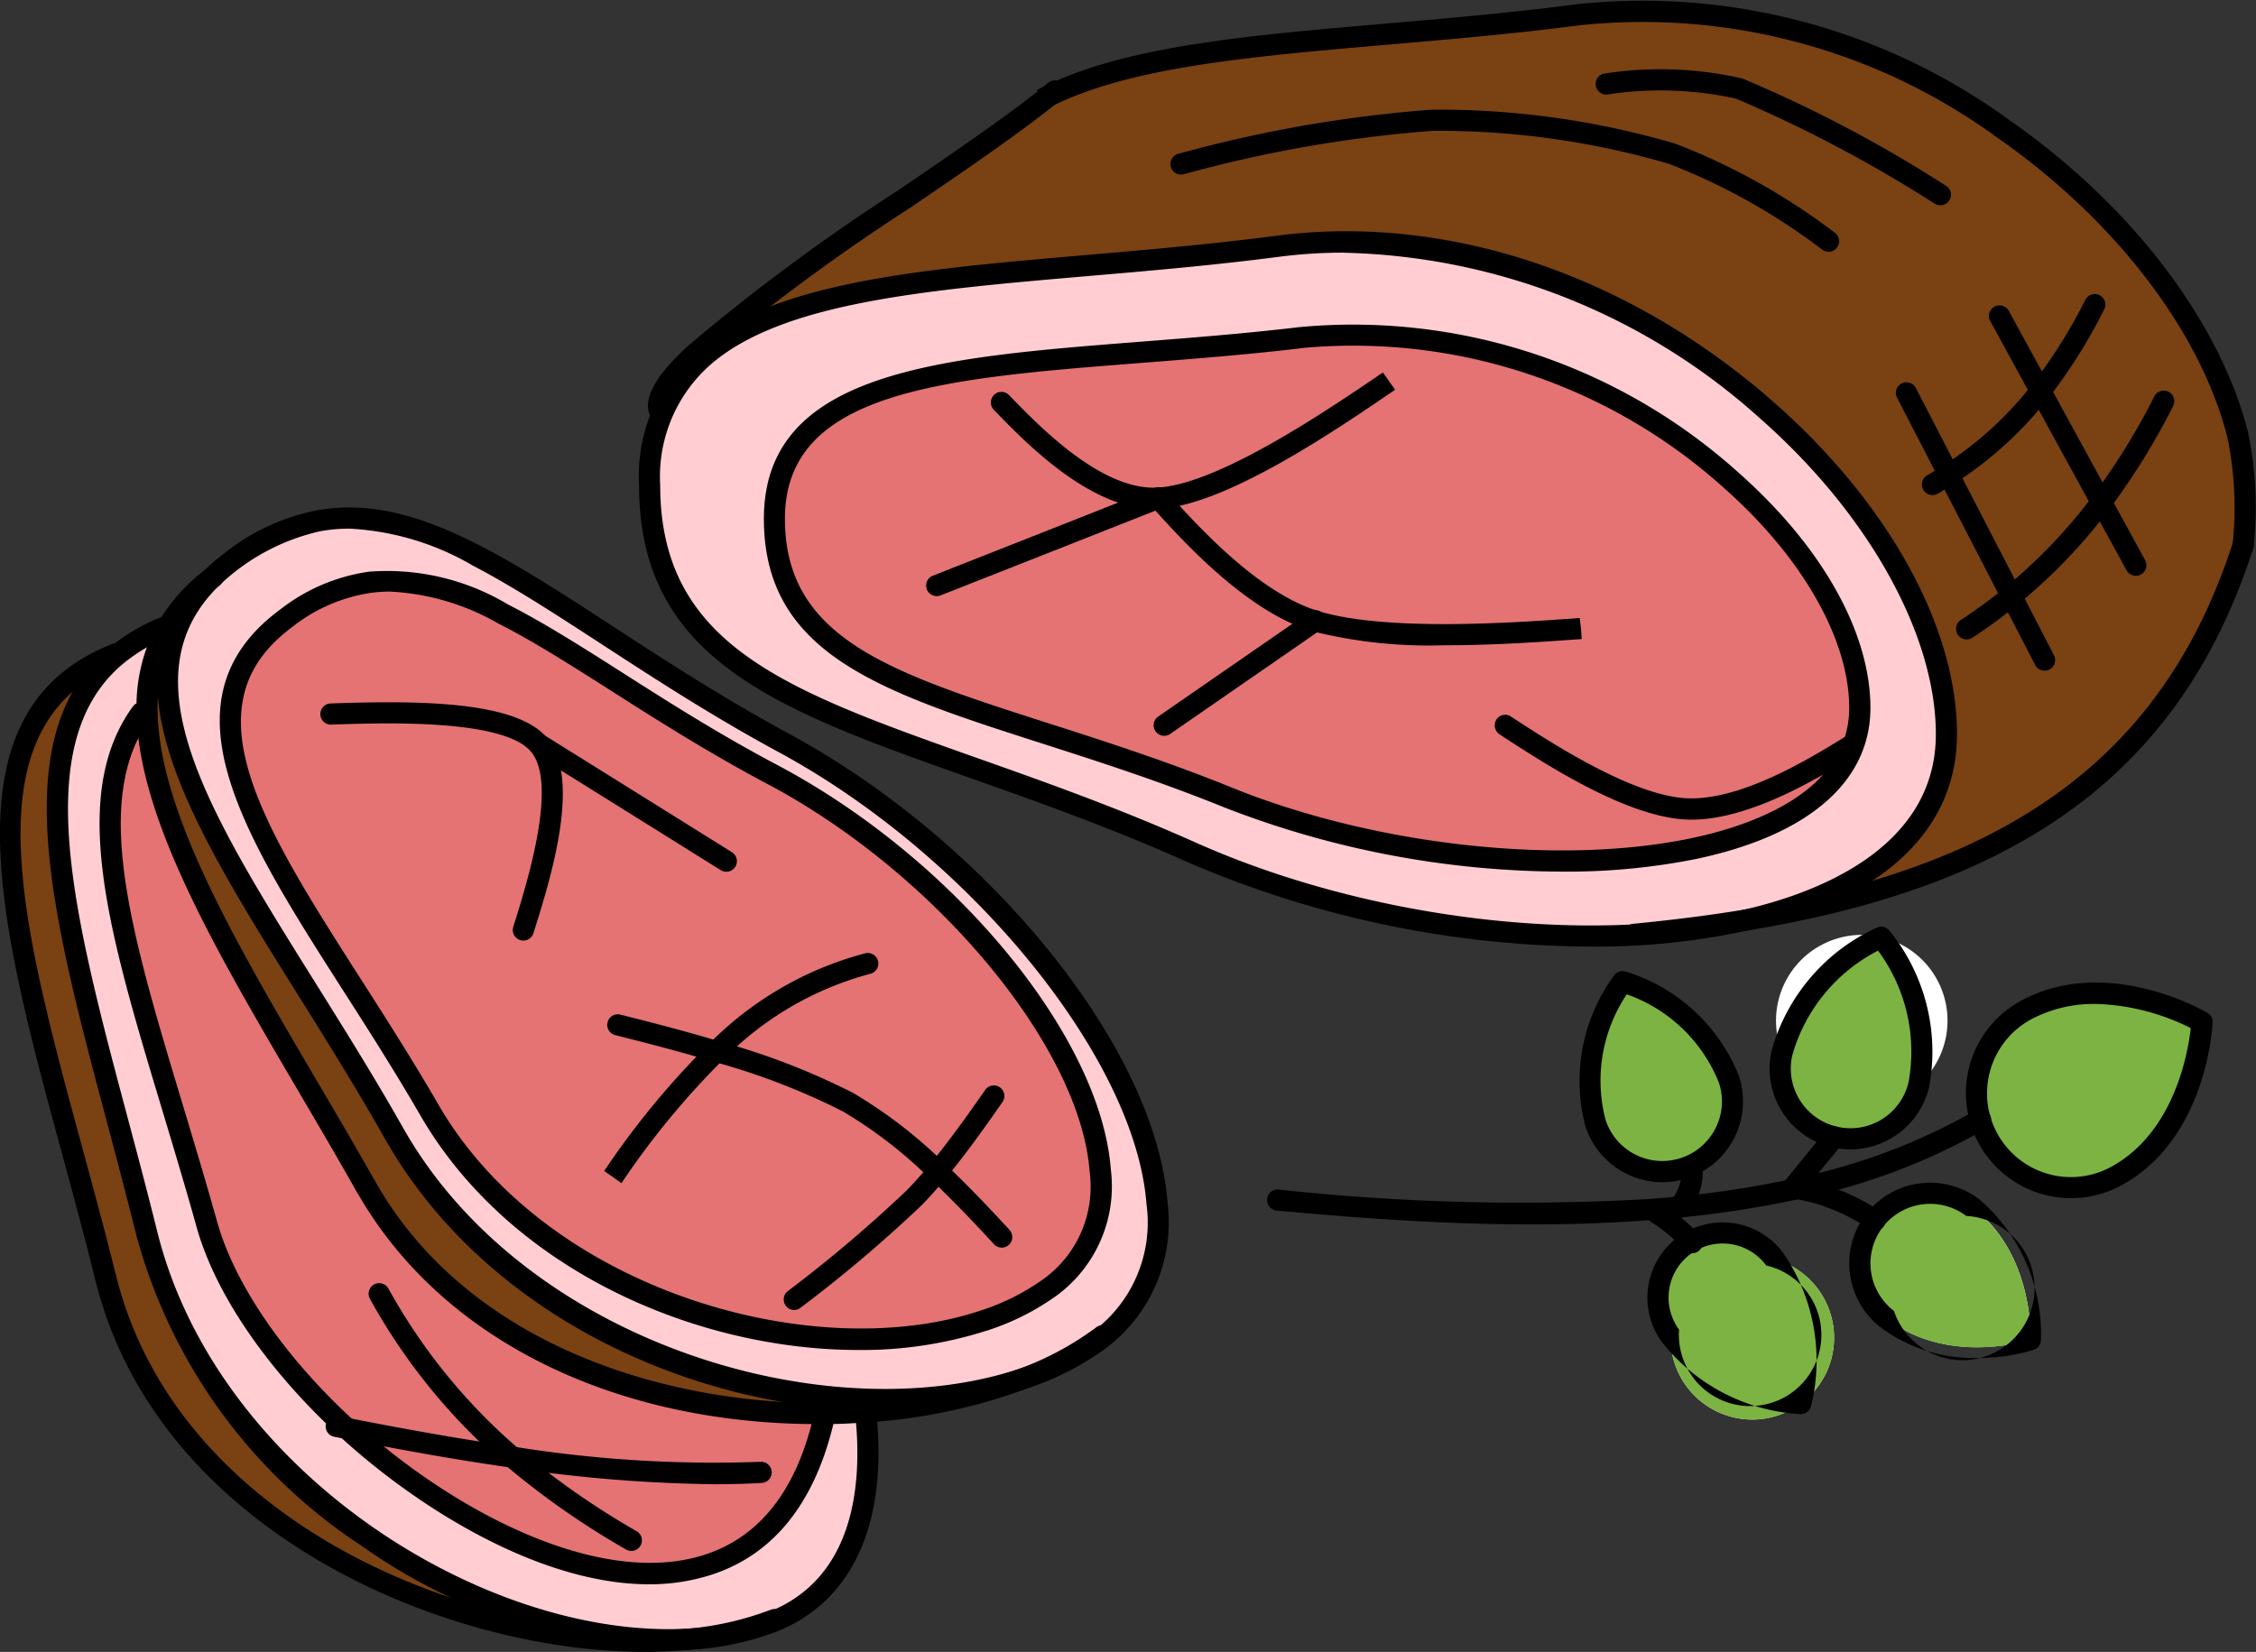
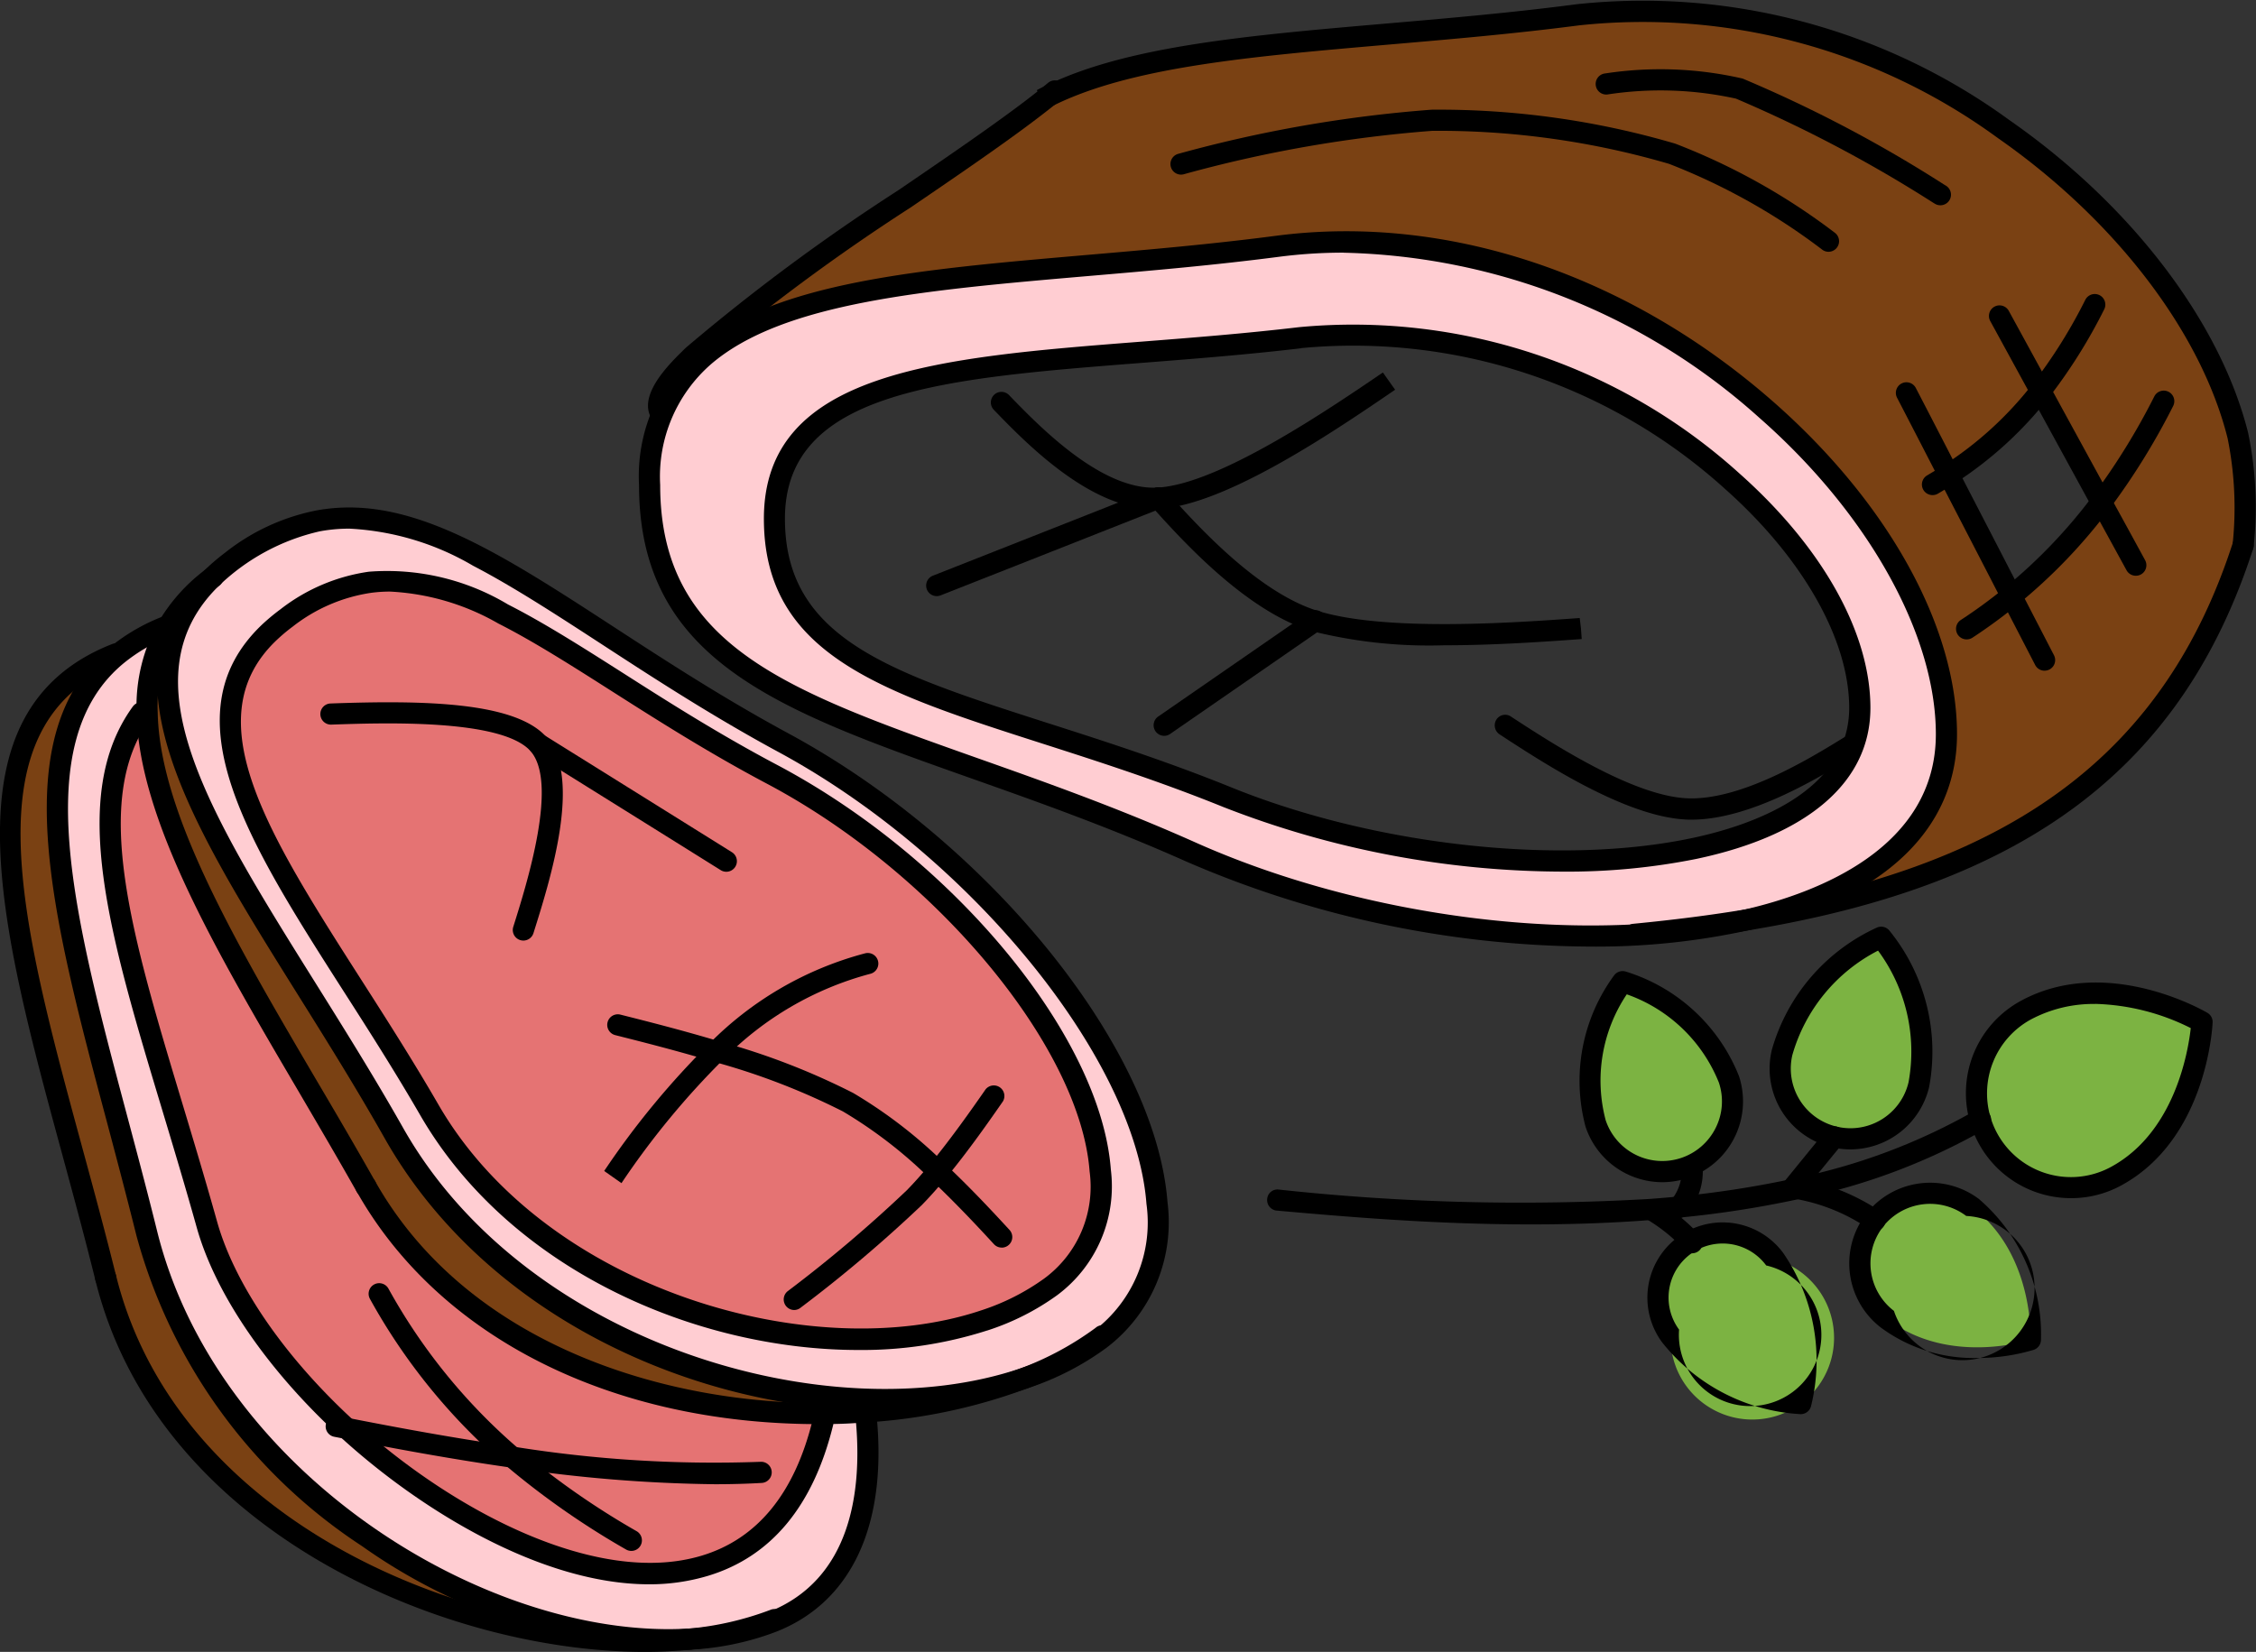
<svg xmlns="http://www.w3.org/2000/svg" width="94.081" height="68.9" viewBox="0 0 94.081 68.9">
  <rect x="0" y="0" width="94.081" height="68.9" fill="#333333" stroke="none" />
  <g id="グループ_485" data-name="グループ 485" transform="translate(-3117.092 -940.072)">
-     <path id="パス_1572" data-name="パス 1572" d="M3309.263,1055.736a2.933,2.933,0,0,0,3.52-2.185,3.576,3.576,0,1,0-5.7-1.335A2.93,2.93,0,0,0,3309.263,1055.736Zm-5.987,4.352a2.634,2.634,0,0,0-.274.176,2.7,2.7,0,0,0-.573,3.77,3.409,3.409,0,1,0,4.343-3.2A2.7,2.7,0,0,0,3303.276,1060.088Zm7.668-.882c-.008.009-.014.021-.023.03a2.932,2.932,0,0,0,.555,4.1c2.591,1.97,5.961.856,5.961.856s.177-3.547-2.411-5.517A2.933,2.933,0,0,0,3310.944,1059.206Zm4.4-4.187a3.937,3.937,0,0,0,5.663,2.352c3.379-1.835,3.582-6.43,3.582-6.43s-3.967-2.332-7.345-.494A3.94,3.94,0,0,0,3315.347,1055.019ZM3303,1057.033a2.929,2.929,0,0,0,1.861-3.7c-1.023-3.091-4.434-4.076-4.434-4.076s-2.15,2.825-1.126,5.913A2.928,2.928,0,0,0,3303,1057.033Z" transform="translate(-115.669 -68.241)" fill="#fff" />
    <path id="パス_1573" data-name="パス 1573" d="M3248.889,960.637q1.31,2.532,2.617,5.063a22.3,22.3,0,0,0,3.75-3.913q-1.266-2.316-2.534-4.637A15.375,15.375,0,0,1,3248.889,960.637Zm12.059-1.632a14.889,14.889,0,0,1,.22,4.579c-3.179,9.862-10.444,13.923-20.63,15.613,4.881-1.138,8.257-3.684,8.257-7.73,0-9.474-13.582-22.215-27.891-20.351-10.047,1.309-19.663.932-23.912,4.581l-.065-.076-.355.009c3.308-3.123,11.292-7.963,14.776-10.774,4.825-2.393,13.285-2.249,22.077-3.393C3246.358,939.781,3258.7,950.025,3260.948,959.005Z" transform="translate(-50.532 -0.768)" fill="#7a4113" />
    <path id="パス_1574" data-name="パス 1574" d="M3343.56,1059.094a3.941,3.941,0,0,1,1.9-4.573c3.379-1.837,7.345.494,7.345.494s-.2,4.6-3.581,6.43a3.94,3.94,0,0,1-5.663-2.352Z" transform="translate(-143.883 -72.317)" fill="#7cb342" />
-     <path id="パス_1575" data-name="パス 1575" d="M3344.046,984.853q1.27,2.32,2.535,4.637a22.328,22.328,0,0,1-3.75,3.914q-1.3-2.532-2.616-5.063A15.374,15.374,0,0,0,3344.046,984.853Z" transform="translate(-141.857 -28.471)" fill="#7a4113" />
    <path id="パス_1576" data-name="パス 1576" d="M3330.668,1077.843a2.933,2.933,0,0,1,4.082-.526c2.588,1.97,2.411,5.516,2.411,5.516s-3.37,1.114-5.96-.856a2.931,2.931,0,0,1-.556-4.1C3330.653,1077.864,3330.659,1077.852,3330.668,1077.843Z" transform="translate(-135.393 -86.878)" fill="#7cb342" />
    <path id="パス_1577" data-name="パス 1577" d="M3325.136,1047.406a7.631,7.631,0,0,1,1.57,6.145,2.929,2.929,0,0,1-5.7-1.335A7.63,7.63,0,0,1,3325.136,1047.406Z" transform="translate(-129.593 -68.241)" fill="#7cb342" />
    <path id="パス_1578" data-name="パス 1578" d="M3237.294,996.047c-6.546,1.523-15.8.515-23.251-2.817-12.414-5.546-22.573-5.837-22.573-15.311a6.634,6.634,0,0,1,2.279-5.372c4.25-3.649,13.865-3.273,23.912-4.581,14.308-1.864,27.89,10.877,27.89,20.351C3245.551,992.363,3242.175,994.909,3237.294,996.047Zm-2.264-2.964c4.087-.861,6.913-2.8,6.913-5.866,0-7.186-11.368-16.855-23.344-15.44-11.285,1.332-21.922.365-21.922,7.551s8.5,7.41,18.893,11.618C3221.807,993.475,3229.552,994.239,3235.03,993.083Z" transform="translate(-47.288 -17.618)" fill="#ffcdd2" />
-     <path id="パス_1579" data-name="パス 1579" d="M3251.033,993.947c0,3.07-2.826,5-6.913,5.866-5.479,1.156-13.224.391-19.46-2.137-10.389-4.208-18.892-4.429-18.892-11.618s10.635-6.219,21.921-7.551C3239.665,977.092,3251.033,986.761,3251.033,993.947Z" transform="translate(-56.378 -24.348)" fill="#e57373" />
    <path id="パス_1580" data-name="パス 1580" d="M3308.3,1081.619a2.7,2.7,0,0,1,3.5.747,3.409,3.409,0,1,1-4.343,3.2,2.7,2.7,0,0,1,.573-3.77A2.744,2.744,0,0,1,3308.3,1081.619Z" transform="translate(-120.697 -89.772)" fill="#7cb342" />
    <path id="パス_1581" data-name="パス 1581" d="M3304.861,1056.568a2.928,2.928,0,1,1-5.56,1.837c-1.023-3.087,1.126-5.913,1.126-5.913S3303.837,1053.477,3304.861,1056.568Z" transform="translate(-115.669 -71.475)" fill="#7cb342" />
    <path id="パス_1582" data-name="パス 1582" d="M3138.081,1001.931a8.692,8.692,0,0,1,.856-.735,8.483,8.483,0,0,1,3.594-1.673c.124-.023.244-.044.367-.059a10.682,10.682,0,0,1,6.317,1.538c3.534,1.835,7.539,4.958,12.747,7.775,11.1,6.008,20.039,19.716,13.223,24.865a11.239,11.239,0,0,1-3.158,1.629s0,.006-.006,0c-7.813,2.667-20.871-.6-26.314-10.221C3140.072,1015.084,3132.83,1007.112,3138.081,1001.931Zm35.016,29.537c5.992-4.425-1.862-16.213-11.624-21.38-4.578-2.423-8.1-5.108-11.206-6.684a9.548,9.548,0,0,0-5.552-1.323,7.366,7.366,0,0,0-3.481,1.488,7.823,7.823,0,0,0-.753.632c-4.617,4.455,1.749,11.312,6.7,19.883,4.784,8.272,16.264,11.08,23.133,8.786h0A9.966,9.966,0,0,0,3173.1,1031.468Z" transform="translate(-12.189 -37.722)" fill="#ffcdd2" />
    <path id="パス_1583" data-name="パス 1583" d="M3166.044,1014.671c9.762,5.167,17.616,16.955,11.624,21.38a9.958,9.958,0,0,1-2.776,1.4h0c-6.869,2.294-18.348-.514-23.133-8.786-4.955-8.571-11.321-15.429-6.7-19.883a7.858,7.858,0,0,1,.752-.632,7.372,7.372,0,0,1,3.482-1.488,9.548,9.548,0,0,1,5.551,1.323C3157.946,1009.563,3161.466,1012.248,3166.044,1014.671Z" transform="translate(-16.761 -42.305)" fill="#e57373" />
    <path id="パス_1584" data-name="パス 1584" d="M3170.544,1039.686a22.715,22.715,0,0,1-6.625,1.412c-.162.012-.323.023-.485.029-.435.027-.874.038-1.314.038-7.221.041-15.229-2.711-19.046-9.459-4.169-7.378-9.03-14.443-9.13-19.771a6.712,6.712,0,0,1,.868-3.59,6.928,6.928,0,0,1,1.793-2c-5.251,5.181,1.991,13.153,7.624,23.121C3149.672,1039.086,3162.731,1042.353,3170.544,1039.686Z" transform="translate(-10.713 -42.135)" fill="#7a4113" />
    <path id="パス_1585" data-name="パス 1585" d="M3150.046,1054.029h-.006c-8.245.494-19.983-6.166-22.641-16.916-2.582-10.448-6.237-20.007-1.247-24.126a7.585,7.585,0,0,1,2.1-1.208l.033.02a6.7,6.7,0,0,0-.867,3.59l-.244,0c-3.146,4.349.079,11.844,2.731,21.339.794,2.84,3.008,5.919,5.832,8.51,6.887,6.322,17.413,9.745,19.863-.241l-.007-.38c.441,0,.879-.011,1.314-.038l.515.418c.326,3.92-.809,7.083-3.935,8.313A11.208,11.208,0,0,1,3150.046,1054.029Z" transform="translate(-4.182 -45.59)" fill="#ffcdd2" />
    <path id="パス_1586" data-name="パス 1586" d="M3139.571,1051.543c-2.823-2.591-5.037-5.669-5.831-8.51-2.652-9.494-5.878-16.99-2.732-21.339l.244,0c.1,5.328,4.961,12.394,9.13,19.771,3.817,6.748,11.824,9.5,19.045,9.459l.006.38C3156.985,1061.288,3146.458,1057.865,3139.571,1051.543Z" transform="translate(-8.022 -51.893)" fill="#e57373" />
    <path id="パス_1587" data-name="パス 1587" d="M3123.947,1039.135c2.658,10.75,14.4,17.41,22.641,16.916-8.6.882-21.7-4.313-24.356-15.067-2.884-11.656-7.521-22.9.427-26.026l.041.05C3117.71,1019.128,3121.365,1028.688,3123.947,1039.135Z" transform="translate(-0.73 -47.612)" fill="#7a4113" />
    <g id="グループ_484" data-name="グループ 484" transform="translate(3117.092 940.072)">
      <path id="パス_1588" data-name="パス 1588" d="M3229.966,996.4a42.886,42.886,0,0,1-16.873-3.542c-3.193-1.427-6.283-2.52-9.007-3.484-8.027-2.841-13.827-4.894-13.827-12.23a7.049,7.049,0,0,1,2.433-5.707h0c3.216-2.762,9.258-3.283,16.256-3.886,2.555-.22,5.2-.448,7.886-.8,7.106-.926,14.661,1.6,20.724,6.922,4.8,4.214,7.664,9.4,7.664,13.866,0,3.97-3.054,6.868-8.6,8.16A29.675,29.675,0,0,1,3229.966,996.4Zm-10.312-28.944a20.9,20.9,0,0,0-2.707.173c-2.708.352-5.36.581-7.925.8-6.845.59-12.757,1.1-15.757,3.676h0a6.218,6.218,0,0,0-2.124,5.037c0,6.713,5.267,8.576,13.239,11.4,2.741.97,5.848,2.069,9.074,3.51,7.158,3.2,16.39,4.322,22.97,2.79,2.957-.689,7.916-2.553,7.916-7.3,0-4.156-2.822-9.215-7.363-13.2A26.794,26.794,0,0,0,3219.654,967.459Zm-26.676,4.317h0Z" transform="translate(-3163.61 -956.918)" />
      <path id="パス_1589" data-name="パス 1589" d="M3165.308,1035.86c-7.631,0-16.482-3.839-20.739-11.363-1.178-2.085-2.42-4.071-3.622-5.992-4.469-7.147-8.33-13.319-3.929-17.66a8.963,8.963,0,0,1,.9-.774,8.873,8.873,0,0,1,3.779-1.754c.129-.025.26-.047.393-.063,1.943-.257,3.972.231,6.573,1.585,1.695.88,3.524,2.07,5.46,3.33,2.142,1.395,4.57,2.975,7.293,4.447,8.374,4.531,15.313,13.119,15.8,19.552a6.573,6.573,0,0,1-2.522,6.052,11.649,11.649,0,0,1-3.258,1.687l-.029.011A18.993,18.993,0,0,1,3165.308,1035.86Zm-22.221-36.789a6.725,6.725,0,0,0-.885.058c-.119.015-.23.034-.343.055a8.914,8.914,0,0,0-4.223,2.29c-3.9,3.844-.386,9.457,4.059,16.563,1.206,1.929,2.453,3.923,3.642,6.025,5.1,9.02,17.8,12.73,25.764,10.028l.029-.011a10.8,10.8,0,0,0,3.035-1.564,5.66,5.66,0,0,0,2.173-5.282c-.458-6.061-7.34-14.514-15.341-18.843-2.754-1.49-5.2-3.081-7.354-4.484-1.918-1.248-3.729-2.427-5.385-3.287A11.3,11.3,0,0,0,3143.087,999.07Z" transform="translate(-3128.528 -977.021)" />
      <path id="パス_1590" data-name="パス 1590" d="M3168.891,1037.913c-6.724,0-14.524-3.31-18.277-9.8-1.035-1.79-2.125-3.5-3.18-5.145-3.948-6.174-7.357-11.506-3.449-15.277a8.475,8.475,0,0,1,.8-.67,7.785,7.785,0,0,1,3.688-1.57,9.809,9.809,0,0,1,5.808,1.368c1.494.758,3.106,1.784,4.814,2.871,1.879,1.2,4.01,2.552,6.4,3.816,7.392,3.912,13.508,11.328,13.923,16.884a5.655,5.655,0,0,1-2.243,5.241,10.419,10.419,0,0,1-2.9,1.466l-.03.008A17.074,17.074,0,0,1,3168.891,1037.913Zm-19.536-31.633a5.972,5.972,0,0,0-.773.05,6.936,6.936,0,0,0-3.276,1.406,7.492,7.492,0,0,0-.711.6c-3.385,3.267-.311,8.076,3.582,14.164,1.06,1.658,2.156,3.372,3.2,5.179,4.478,7.742,15.631,10.919,22.611,8.589l.028-.009a9.515,9.515,0,0,0,2.628-1.33,4.753,4.753,0,0,0,1.888-4.466c-.388-5.195-6.425-12.448-13.456-16.17-2.418-1.28-4.565-2.646-6.459-3.852-1.688-1.075-3.283-2.09-4.74-2.828A10.04,10.04,0,0,0,3149.356,1006.28Z" transform="translate(-3133.093 -981.605)" />
      <path id="パス_1591" data-name="パス 1591" d="M3195.317,1111.691a.441.441,0,0,1-.026-.882,10.764,10.764,0,0,0,3.3-.687c3.45-1.357,3.893-5.027,3.656-7.866a.441.441,0,1,1,.879-.073c.37,4.435-1.126,7.547-4.212,8.76a11.637,11.637,0,0,1-3.573.747Z" transform="translate(-3166.546 -1042.883)" />
      <path id="パス_1592" data-name="パス 1592" d="M3148.4,1053.726a23.641,23.641,0,0,1-12.8-4.345,22.52,22.52,0,0,1-9.405-12.933c-.4-1.6-.821-3.2-1.231-4.739-2.312-8.676-4.309-16.168.131-19.834a8.1,8.1,0,0,1,2.217-1.279.441.441,0,0,1,.321.821,7.119,7.119,0,0,0-1.976,1.138c-4,3.305-2.075,10.544.158,18.926.412,1.545.837,3.142,1.236,4.754,2.413,9.758,13.017,16.607,21.32,16.608.292,0,.581-.009.867-.026a.441.441,0,1,1,.053.881C3149,1053.717,3148.7,1053.726,3148.4,1053.726Z" transform="translate(-3120.5 -984.891)" />
      <path id="パス_1593" data-name="パス 1593" d="M3151.413,1057.28c-4.508,0-9.576-3.115-12.913-6.178-3.01-2.762-5.182-5.938-5.958-8.716-.472-1.687-.959-3.305-1.43-4.87-2.205-7.316-3.947-13.1-1.233-16.846a.441.441,0,0,1,.715.517c-2.458,3.4-.771,8.992,1.363,16.074.472,1.569.962,3.191,1.436,4.887.734,2.623,2.812,5.65,5.7,8.3,4.09,3.755,10.163,6.954,14.517,5.635,2.316-.7,3.871-2.6,4.619-5.657a.441.441,0,0,1,.857.21c-.828,3.377-2.584,5.494-5.22,6.291A8.47,8.47,0,0,1,3151.413,1057.28Z" transform="translate(-3124.341 -991.199)" />
      <path id="パス_1594" data-name="パス 1594" d="M3177.113,1085.108c-8.629,0-15.818-3.612-19.252-9.684a.441.441,0,1,1,.767-.434c3.883,6.866,12.188,9.277,18.659,9.235.449,0,.883-.013,1.29-.037.168-.006.324-.017.48-.029a22.363,22.363,0,0,0,6.478-1.375l.026-.01a12.826,12.826,0,0,0,3.1-1.679.441.441,0,1,1,.531.7,13.67,13.67,0,0,1-3.277,1.783.479.479,0,0,1-.076.031,23.261,23.261,0,0,1-6.721,1.427c-.166.012-.333.024-.5.03C3178.155,1085.1,3177.639,1085.107,3177.113,1085.108Zm8.607-1.923h0Z" transform="translate(-3142.976 -1025.708)" />
      <path id="パス_1595" data-name="パス 1595" d="M3150.909,1101.246c-8.4,0-20.325-5.05-22.908-15.495a.441.441,0,1,1,.857-.212c2.668,10.791,15.815,15.563,23.883,14.734h.022a12.856,12.856,0,0,0,3.378-.778.441.441,0,1,1,.323.82,13.72,13.72,0,0,1-3.627.837h-.023A18.852,18.852,0,0,1,3150.909,1101.246Z" transform="translate(-3124.02 -1032.345)" />
      <path id="パス_1596" data-name="パス 1596" d="M3142.3,1031.269a.442.442,0,0,1-.385-.224c-.788-1.395-1.609-2.792-2.4-4.143-3.445-5.864-6.7-11.4-6.783-15.837a7.186,7.186,0,0,1,.928-3.821,7.408,7.408,0,0,1,1.9-2.126c.03-.024.063-.048.1-.073a.441.441,0,1,1,.51.72c-.023.016-.044.032-.065.049a6.528,6.528,0,0,0-1.684,1.873,6.233,6.233,0,0,0-.809,3.36c.079,4.2,3.277,9.646,6.662,15.407.8,1.355,1.619,2.756,2.411,4.157a.442.442,0,0,1-.167.6A.435.435,0,0,1,3142.3,1031.269Z" transform="translate(-3127.035 -981.329)" />
      <path id="パス_1597" data-name="パス 1597" d="M3121.5,1040.654a.44.44,0,0,1-.428-.335c-.438-1.77-.92-3.544-1.386-5.259-2.585-9.508-5.026-18.489,2.079-21.283a.441.441,0,0,1,.323.821c-6.37,2.505-4.137,10.72-1.552,20.231.468,1.72.951,3.5,1.392,5.279a.441.441,0,0,1-.428.547Z" transform="translate(-3117.092 -986.913)" />
      <path id="パス_1598" data-name="パス 1598" d="M3286.112,963.257a.42.42,0,0,1-.086-.009.441.441,0,0,1-.348-.518,14.585,14.585,0,0,0-.216-4.385c-1.111-4.429-4.692-9.107-9.581-12.516a25.082,25.082,0,0,0-17.457-4.7c-2.7.352-5.351.579-7.912.8-5.77.5-10.753.927-14.025,2.55-.108.047-.189.09-.27.133l-.413-.78c.1-.055.208-.109.315-.155,3.4-1.687,8.459-2.123,14.319-2.628,2.551-.22,5.189-.448,7.874-.8a25.969,25.969,0,0,1,18.075,4.849c5.058,3.526,8.771,8.4,9.932,13.024a15.207,15.207,0,0,1,.226,4.771A.442.442,0,0,1,3286.112,963.257Zm-50.106-19.028h0Z" transform="translate(-3192.567 -940.072)" />
      <path id="パス_1599" data-name="パス 1599" d="M3191.8,963.536a.441.441,0,0,1-.4-.25c-.417-.866.547-1.957,1.31-2.7.067-.068.139-.14.216-.207a83.7,83.7,0,0,1,8.824-6.535c2.333-1.593,4.536-3.1,5.966-4.251l.268-.222a.441.441,0,1,1,.563.679l-.27.224c-1.465,1.182-3.682,2.7-6.03,4.3a83.436,83.436,0,0,0-8.727,6.459c-.075.066-.133.124-.191.182-1.311,1.282-1.143,1.677-1.135,1.693a.441.441,0,0,1-.206.589A.434.434,0,0,1,3191.8,963.536Z" transform="translate(-3164.276 -945.917)" />
      <path id="パス_1600" data-name="パス 1600" d="M3303.452,1018.414a.441.441,0,0,1-.042-.88c1.718-.166,3.264-.365,4.728-.608,11.214-1.862,17.469-6.585,20.283-15.314a.441.441,0,1,1,.84.27c-2.928,9.084-9.4,13.992-20.978,15.913-1.484.247-3.05.448-4.787.616Z" transform="translate(-3235.297 -979.003)" />
      <path id="パス_1601" data-name="パス 1601" d="M3337.6,982.125a.441.441,0,0,1-.225-.821c.218-.13.437-.262.656-.4a14.853,14.853,0,0,0,3.724-3.39,21.39,21.39,0,0,0,2.217-3.534.441.441,0,0,1,.787.4,22.221,22.221,0,0,1-2.311,3.681,15.941,15.941,0,0,1-3.94,3.586c-.228.147-.456.285-.685.42A.435.435,0,0,1,3337.6,982.125Z" transform="translate(-3257.009 -961.475)" />
      <path id="パス_1602" data-name="パス 1602" d="M3341.5,995.191a.441.441,0,0,1-.241-.81,21.174,21.174,0,0,0,1.829-1.339,21.818,21.818,0,0,0,3.677-3.838,28.023,28.023,0,0,0,2.561-4.143.441.441,0,1,1,.786.4,28.841,28.841,0,0,1-2.643,4.273,22.644,22.644,0,0,1-3.823,3.99,22.157,22.157,0,0,1-1.9,1.395A.441.441,0,0,1,3341.5,995.191Z" transform="translate(-3259.488 -968.522)" />
      <path id="パス_1603" data-name="パス 1603" d="M3340.369,995.881a.441.441,0,0,1-.392-.238l-1.382-2.673q-1.306-2.533-2.617-5.064-.878-1.708-1.761-3.411a.441.441,0,0,1,.783-.406q.883,1.7,1.762,3.412,1.31,2.53,2.617,5.063l1.382,2.672a.441.441,0,0,1-.391.644Z" transform="translate(-3255.105 -967.906)" />
      <path id="パス_1604" data-name="パス 1604" d="M3350.949,986.32a.44.44,0,0,1-.387-.229l-.318-.581q-.559-1.022-1.12-2.044l-4.246-7.77a.441.441,0,0,1,.774-.423l4.246,7.769q.563,1.022,1.12,2.045l.317.581a.441.441,0,0,1-.175.6A.448.448,0,0,1,3350.949,986.32Z" transform="translate(-3261.88 -962.306)" />
      <path id="パス_1605" data-name="パス 1605" d="M3278.559,958.551a.44.44,0,0,1-.254-.08,26.2,26.2,0,0,0-6.4-3.588,34.226,34.226,0,0,0-9.876-1.377,54.372,54.372,0,0,0-10.368,1.813.441.441,0,1,1-.214-.856,55.073,55.073,0,0,1,10.563-1.839,34.972,34.972,0,0,1,10.153,1.416,26.921,26.921,0,0,1,6.648,3.711.441.441,0,0,1-.255.8Z" transform="translate(-3202.302 -948.049)" />
      <path id="パス_1606" data-name="パス 1606" d="M3314.167,953.681a.437.437,0,0,1-.227-.063l-.068-.041a55.922,55.922,0,0,0-8.229-4.344,14.615,14.615,0,0,0-5.364-.173.441.441,0,0,1-.09-.878,15.285,15.285,0,0,1,5.732.214,55.243,55.243,0,0,1,8.407,4.425l.068.041a.441.441,0,0,1-.228.819Z" transform="translate(-3233.249 -945.119)" />
      <path id="パス_1607" data-name="パス 1607" d="M3162.216,1030.441a.44.44,0,0,1-.421-.573c.566-1.8,1.892-6.014.715-7.334-1.208-1.353-6.19-1.173-8.317-1.1a.441.441,0,0,1-.032-.881c3.908-.142,7.7-.071,9.008,1.391,1.51,1.694.182,5.917-.532,8.186A.442.442,0,0,1,3162.216,1030.441Z" transform="translate(-3140.39 -991.21)" />
      <path id="パス_1608" data-name="パス 1608" d="M3185.8,1029.829a.441.441,0,0,1-.234-.067q-2.773-1.733-5.548-3.463l-2.288-1.427a.441.441,0,0,1,.467-.748l2.287,1.427q2.775,1.731,5.549,3.463a.441.441,0,0,1-.234.815Z" transform="translate(-3155.51 -993.468)" />
      <path id="パス_1609" data-name="パス 1609" d="M3186.992,1058.8l-.721-.508a34.568,34.568,0,0,1,4.371-5.3,14.254,14.254,0,0,1,6.518-3.78.441.441,0,1,1,.2.859,13.4,13.4,0,0,0-6.109,3.56A33.831,33.831,0,0,0,3186.992,1058.8Zm-.362-.251h0Z" transform="translate(-3161.075 -1009.451)" />
      <path id="パス_1610" data-name="パス 1610" d="M3207.268,1073.712a.441.441,0,0,1-.271-.789,57.129,57.129,0,0,0,4.957-4.2c.295-.3.618-.661.961-1.075.906-1.1,1.771-2.336,2.287-3.077l.042-.061a.441.441,0,0,1,.724.5l-.042.061c-.524.752-1.4,2.011-2.332,3.135-.359.433-.7.814-1.011,1.131a57.919,57.919,0,0,1-5.045,4.273A.437.437,0,0,1,3207.268,1073.712Z" transform="translate(-3174.144 -1019.071)" />
      <path id="パス_1611" data-name="パス 1611" d="M3203.059,1065.955a.44.44,0,0,1-.325-.143c-.486-.529-1.5-1.629-2.642-2.709a19.009,19.009,0,0,0-3.657-2.828,28.567,28.567,0,0,0-5.405-2.077c-1.512-.453-2.937-.814-3.978-1.077l-.118-.03a.441.441,0,0,1,.216-.855l.118.03c1.049.265,2.485.628,4.014,1.087a29.353,29.353,0,0,1,5.579,2.151,19.808,19.808,0,0,1,3.836,2.959c1.03.971,1.935,1.937,2.686,2.754a.441.441,0,0,1-.325.74Z" transform="translate(-3161.285 -1013.918)" />
      <path id="パス_1612" data-name="パス 1612" d="M3170.253,1098.189a.442.442,0,0,1-.225-.062,33.623,33.623,0,0,1-5.032-3.518,25.079,25.079,0,0,1-5.644-6.934.441.441,0,1,1,.773-.425,24.22,24.22,0,0,0,5.447,6.691,32.86,32.86,0,0,0,4.907,3.428.441.441,0,0,1-.226.82Z" transform="translate(-3143.925 -1033.5)" />
      <path id="パス_1613" data-name="パス 1613" d="M3170.611,1105.062a61.382,61.382,0,0,1-8.516-.695c-2.565-.366-4.94-.812-6.923-1.2l-.433-.084a.441.441,0,0,1,.164-.867l.438.086c1.973.386,4.334.83,6.879,1.193a52.747,52.747,0,0,0,10.294.632.441.441,0,0,1,.053.881C3171.95,1105.044,3171.3,1105.062,3170.611,1105.062Z" transform="translate(-3140.799 -1043.155)" />
      <path id="パス_1614" data-name="パス 1614" d="M3346.583,1061.584a4.38,4.38,0,0,1-2.1-8.23c3.556-1.934,7.608.4,7.779.5a.441.441,0,0,1,.218.4c-.009.2-.255,4.868-3.812,6.8A4.348,4.348,0,0,1,3346.583,1061.584Zm1-8.1a5.554,5.554,0,0,0-2.684.648,3.513,3.513,0,0,0-1.687,4.06,3.5,3.5,0,0,0,5.03,2.089c2.658-1.443,3.218-4.81,3.326-5.79A9.4,9.4,0,0,0,3347.587,1053.481Z" transform="translate(-3260.208 -1011.609)" />
      <path id="パス_1615" data-name="パス 1615" d="M3323.083,1055.484a3.37,3.37,0,0,1-3.28-4.138,8.009,8.009,0,0,1,4.391-5.116.441.441,0,0,1,.508.119,8.011,8.011,0,0,1,1.665,6.532A3.382,3.382,0,0,1,3323.083,1055.484Zm1.154-8.291a7.079,7.079,0,0,0-3.574,4.354,2.488,2.488,0,1,0,4.846,1.133A7.083,7.083,0,0,0,3324.236,1047.193Z" transform="translate(-3245.917 -1007.543)" />
      <path id="パス_1616" data-name="パス 1616" d="M3321.473,1072.128a.441.441,0,0,1-.341-.72q.61-.75,1.221-1.5l.561-.684a.441.441,0,0,1,.683.558l-.561.685-1.22,1.494A.441.441,0,0,1,3321.473,1072.128Z" transform="translate(-3246.754 -1022.085)" />
      <path id="パス_1617" data-name="パス 1617" d="M3324.945,1077.181a.442.442,0,0,1-.211-.053l-.019-.01a7.839,7.839,0,0,0-3.027-1.26.451.451,0,0,0-.069,0,.441.441,0,0,1-.445-.742l0,0a.487.487,0,0,1,.091-.062.942.942,0,0,1,.451-.075,9.07,9.07,0,0,1,3.425,1.37.462.462,0,0,1,.131.1.441.441,0,0,1-.33.734Z" transform="translate(-3246.75 -1025.841)" />
      <path id="パス_1618" data-name="パス 1618" d="M3308.459,1075.08a.441.441,0,0,1-.263-.8l.025-.022a1.876,1.876,0,0,0,.38-1.307.441.441,0,0,1,.881-.05,2.692,2.692,0,0,1-.684,2.026.6.6,0,0,1-.116.089A.438.438,0,0,1,3308.459,1075.08Zm-.223-.822h0Z" transform="translate(-3238.48 -1024.261)" />
      <path id="パス_1619" data-name="パス 1619" d="M3307.46,1079.685a.438.438,0,0,1-.334-.153l-.059-.065a7.029,7.029,0,0,0-1.551-1.231l.38-.8s.023.011.063.034a7.86,7.86,0,0,1,1.771,1.413l-.3.329.323-.3.037.041a.441.441,0,0,1-.333.729Z" transform="translate(-3236.889 -1027.408)" />
      <path id="パス_1620" data-name="パス 1620" d="M3301.309,1060.086a3.377,3.377,0,0,1-3.2-2.312,7.43,7.43,0,0,1,1.194-6.319.442.442,0,0,1,.473-.157,7.437,7.437,0,0,1,4.73,4.361,3.371,3.371,0,0,1-3.2,4.427Zm-1.481-7.837a6.464,6.464,0,0,0-.882,5.247,2.487,2.487,0,0,0,4.584.336,2.466,2.466,0,0,0,.139-1.9A6.442,6.442,0,0,0,3299.827,1052.25Z" transform="translate(-3231.987 -1010.777)" />
      <path id="パス_1621" data-name="パス 1621" d="M3334.162,1082.832a6.514,6.514,0,0,1-4-1.264,3.377,3.377,0,0,1-.639-4.723.066.066,0,0,1,.011-.013c.008-.011.016-.021.024-.031a3.388,3.388,0,0,1,4.687-.6,7.439,7.439,0,0,1,2.586,5.89.442.442,0,0,1-.3.4A8.187,8.187,0,0,1,3334.162,1082.832Zm2.231-.759h0Zm-6.173-4.683a2.493,2.493,0,0,0,.48,3.477,3.01,3.01,0,1,0,3.014-3.96,2.5,2.5,0,0,0-3.468.447l-.006.009Z" transform="translate(-3251.718 -1026.19)" />
      <path id="パス_1622" data-name="パス 1622" d="M3312.116,1088.057h-.011a7.931,7.931,0,0,1-5.775-3,3.138,3.138,0,0,1,.667-4.387,3.2,3.2,0,0,1,.319-.206,3.139,3.139,0,0,1,4.067.87,7.926,7.926,0,0,1,1.158,6.4A.441.441,0,0,1,3312.116,1088.057Zm-3.259-7.117a2.244,2.244,0,0,0-1.107.291,2.194,2.194,0,0,0-.23.148,2.255,2.255,0,0,0-.479,3.152,2.971,2.971,0,1,0,3.633-2.676A2.255,2.255,0,0,0,3308.857,1080.94Z" transform="translate(-3237.019 -1029.073)" />
      <path id="パス_1623" data-name="パス 1623" d="M3273.183,1071.891c-4.109,0-7.854-.333-10.6-.576a.441.441,0,0,1-.4-.478.429.429,0,0,1,.479-.4,93.445,93.445,0,0,0,15.488.391q.583-.044,1.164-.1a41.933,41.933,0,0,0,4.879-.76,25.213,25.213,0,0,0,7.5-2.818l.026-.015a.441.441,0,0,1,.523.7.435.435,0,0,1-.109.079,26.09,26.09,0,0,1-7.753,2.915,42.715,42.715,0,0,1-4.982.776q-.593.059-1.184.1C3276.51,1071.839,3274.818,1071.891,3273.183,1071.891Z" transform="translate(-3209.339 -1020.821)" />
      <path id="パス_1624" data-name="パス 1624" d="M3237.863,1000.007a39.106,39.106,0,0,1-14.137-2.691c-2.671-1.082-5.256-1.911-7.536-2.643-6.753-2.166-11.632-3.732-11.632-9.384,0-6.156,7.28-6.725,15.708-7.384,2.139-.167,4.351-.34,6.6-.606h0a24.01,24.01,0,0,1,18.374,6.1c3.472,3.086,5.463,6.65,5.463,9.779,0,3.074-2.58,5.311-7.263,6.3A27.319,27.319,0,0,1,3237.863,1000.007Zm-10.891-21.83c-2.267.268-4.489.441-6.636.609-8.323.65-14.9,1.164-14.9,6.5,0,5.009,4.384,6.415,11.019,8.544,2.3.736,4.9,1.571,7.6,2.665,5.982,2.426,13.7,3.275,19.2,2.115,2.451-.517,6.563-1.91,6.563-5.435,0-2.835-1.932-6.244-5.167-9.12a23.1,23.1,0,0,0-17.685-5.883Zm-.052-.438h0Z" transform="translate(-3172.702 -963.652)" />
      <path id="パス_1625" data-name="パス 1625" d="M3237.341,988.407c-2.683,0-5.365-2.777-6.672-4.13a.441.441,0,0,1,.635-.613c1.251,1.294,3.862,3.994,6.2,3.856,2.566-.143,7.175-3.292,9.39-4.8l.51.72c-2.469,1.687-7.039,4.809-9.851,4.966C3237.485,988.4,3237.413,988.407,3237.341,988.407Z" transform="translate(-3189.224 -967.184)" />
      <path id="パス_1626" data-name="パス 1626" d="M3223.583,1000.434a.441.441,0,0,1-.162-.852q4.621-1.822,9.241-3.646a.441.441,0,1,1,.324.82q-4.623,1.826-9.242,3.647A.441.441,0,0,1,3223.583,1000.434Z" transform="translate(-3184.517 -975.57)" />
      <path id="パス_1627" data-name="パス 1627" d="M3260.867,1002.485a20.153,20.153,0,0,1-5.517-.592c-2.773-.854-5.439-3.825-6.72-5.252a.441.441,0,1,1,.656-.589c1.228,1.368,3.785,4.216,6.323,5,2.852.879,8.3.485,10.92.295l.051.438.032.44C3265.127,1002.331,3263,1002.485,3260.867,1002.485Z" transform="translate(-3200.65 -975.57)" />
      <path id="パス_1628" data-name="パス 1628" d="M3249.6,1015.208a.441.441,0,0,1-.251-.8l6.29-4.349a.441.441,0,1,1,.5.725l-6.29,4.349A.436.436,0,0,1,3249.6,1015.208Z" transform="translate(-3201.055 -984.517)" />
      <path id="パス_1629" data-name="パス 1629" d="M3296.449,1026.3c-.1,0-.194,0-.29-.009-2.513-.148-5.9-2.359-7.716-3.547a.45.45,0,0,1-.136-.616.432.432,0,0,1,.6-.134l.018.012c1.625,1.062,5.005,3.271,7.285,3.4s5.227-1.692,6.649-2.57l.467.748C3301.881,1024.48,3298.938,1026.3,3296.449,1026.3Z" transform="translate(-3225.904 -992.112)" />
    </g>
  </g>
</svg>